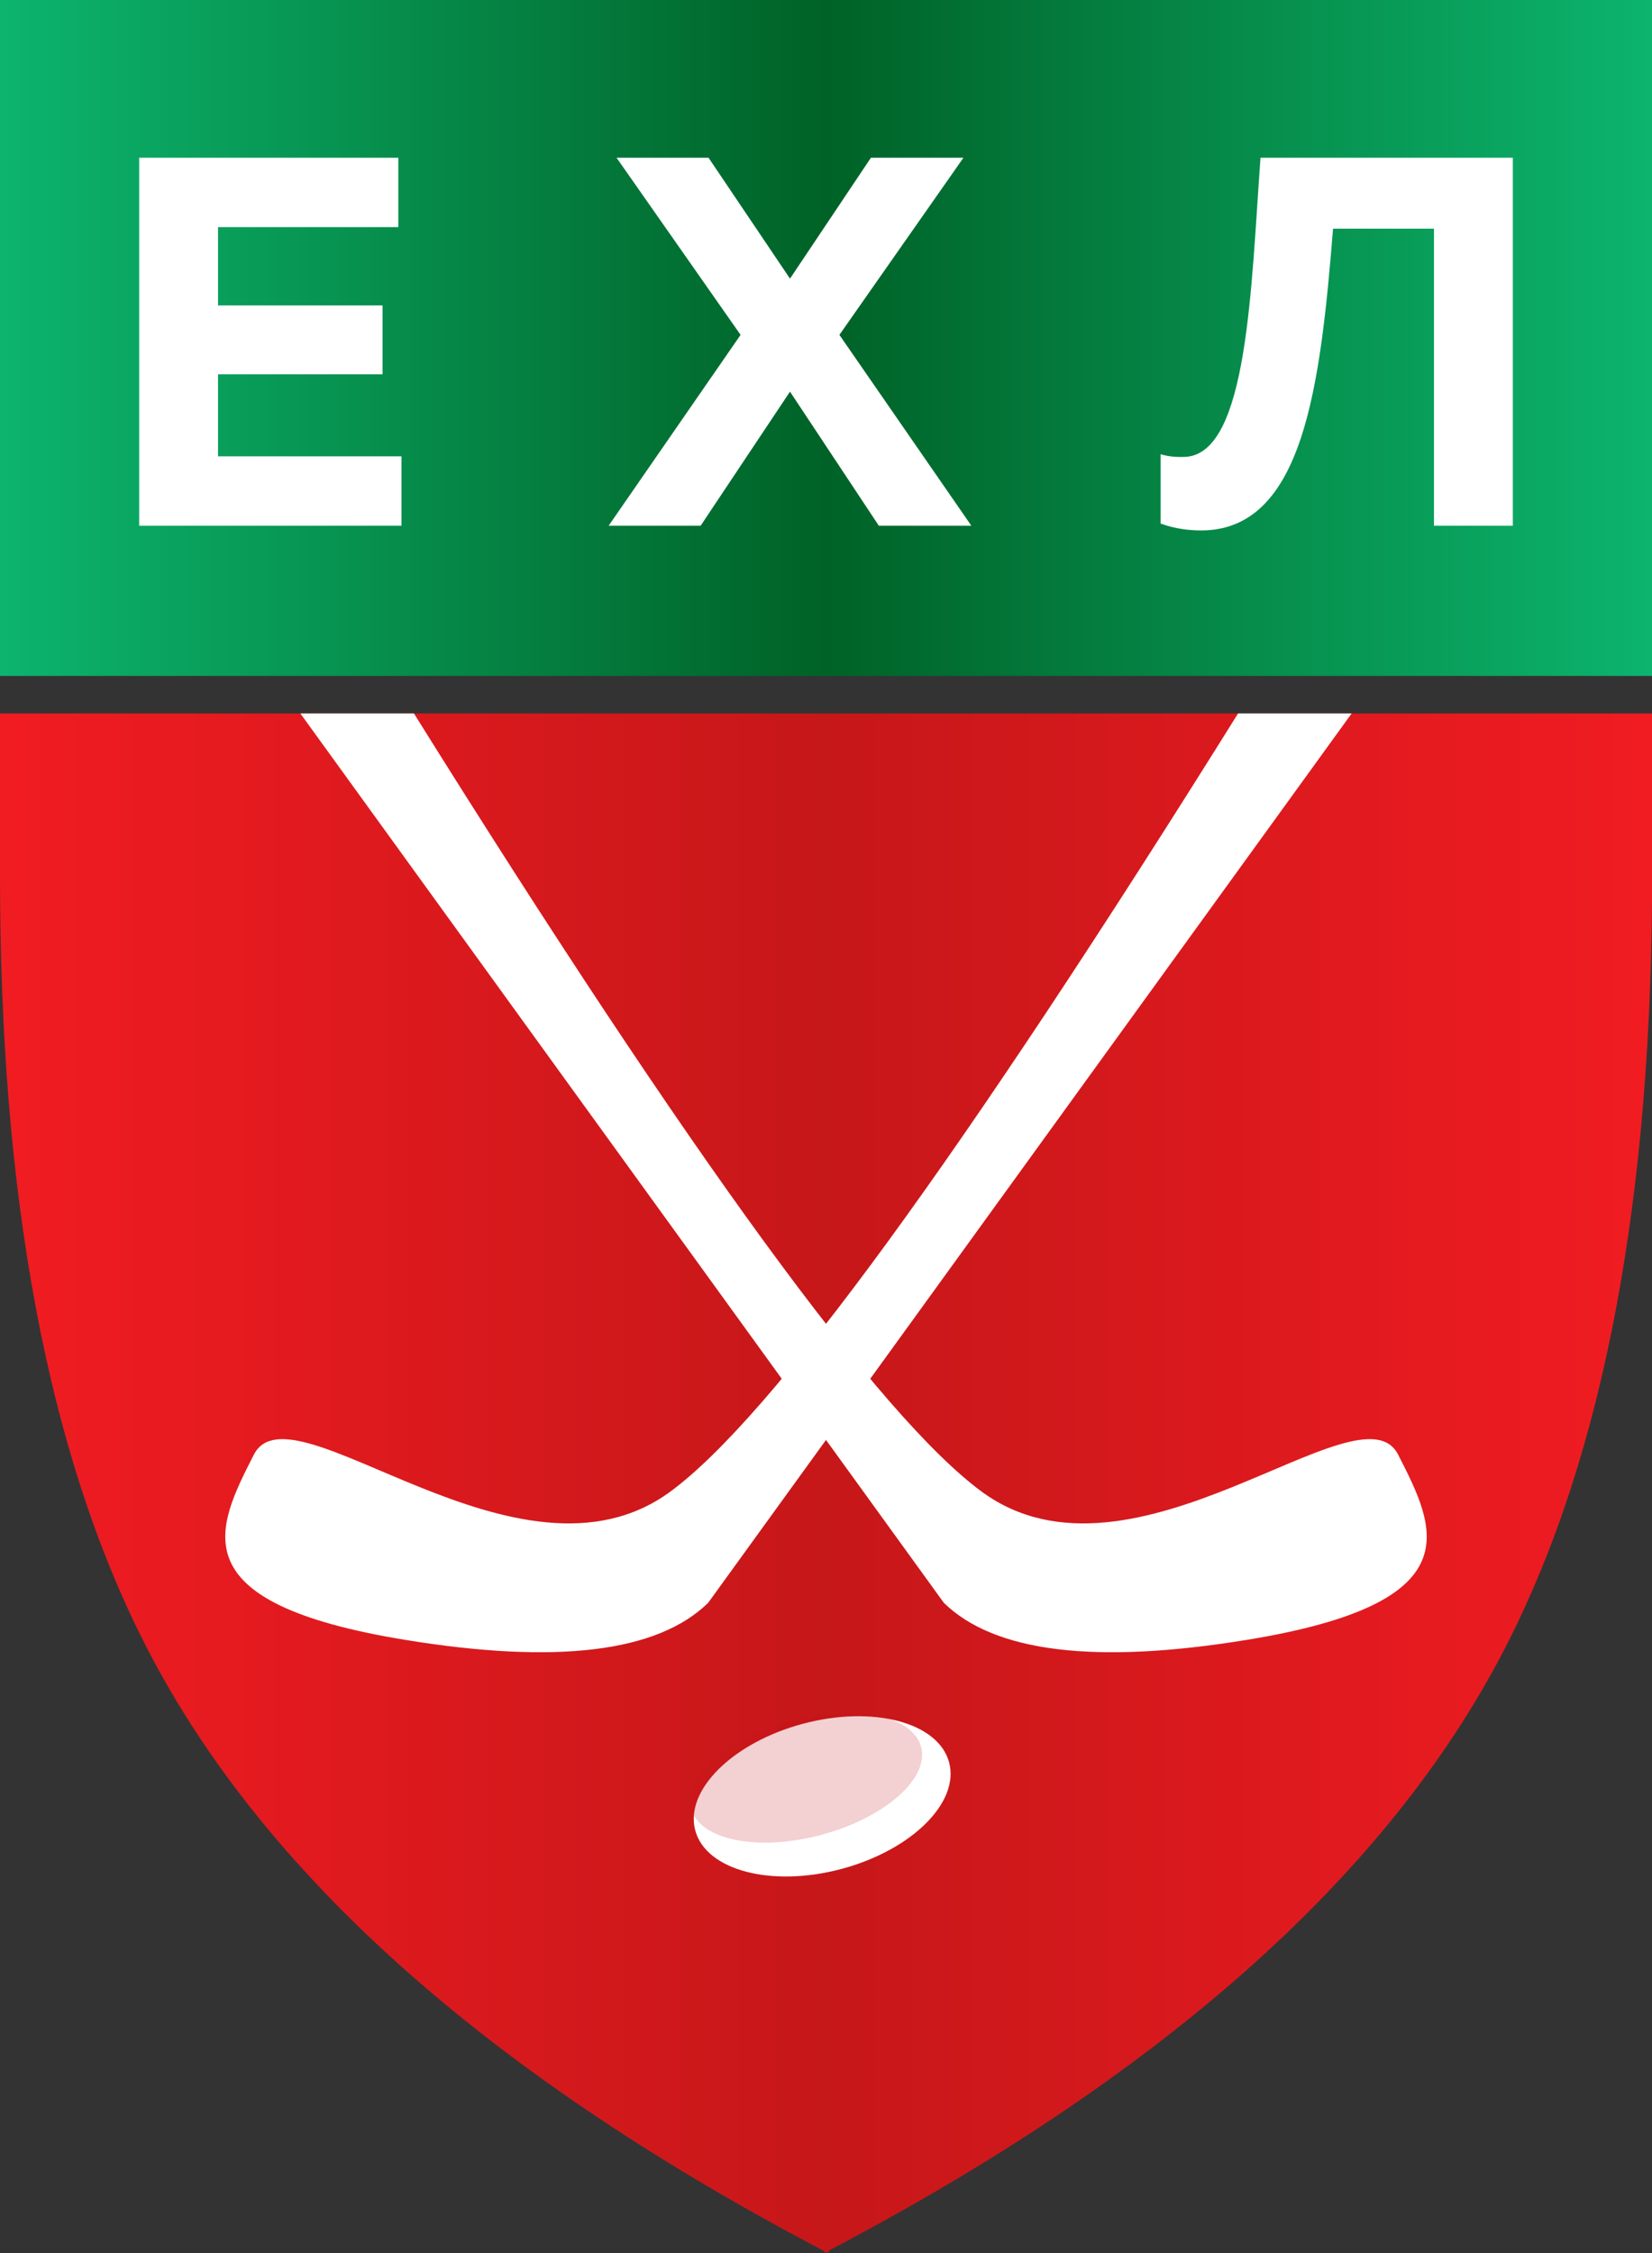
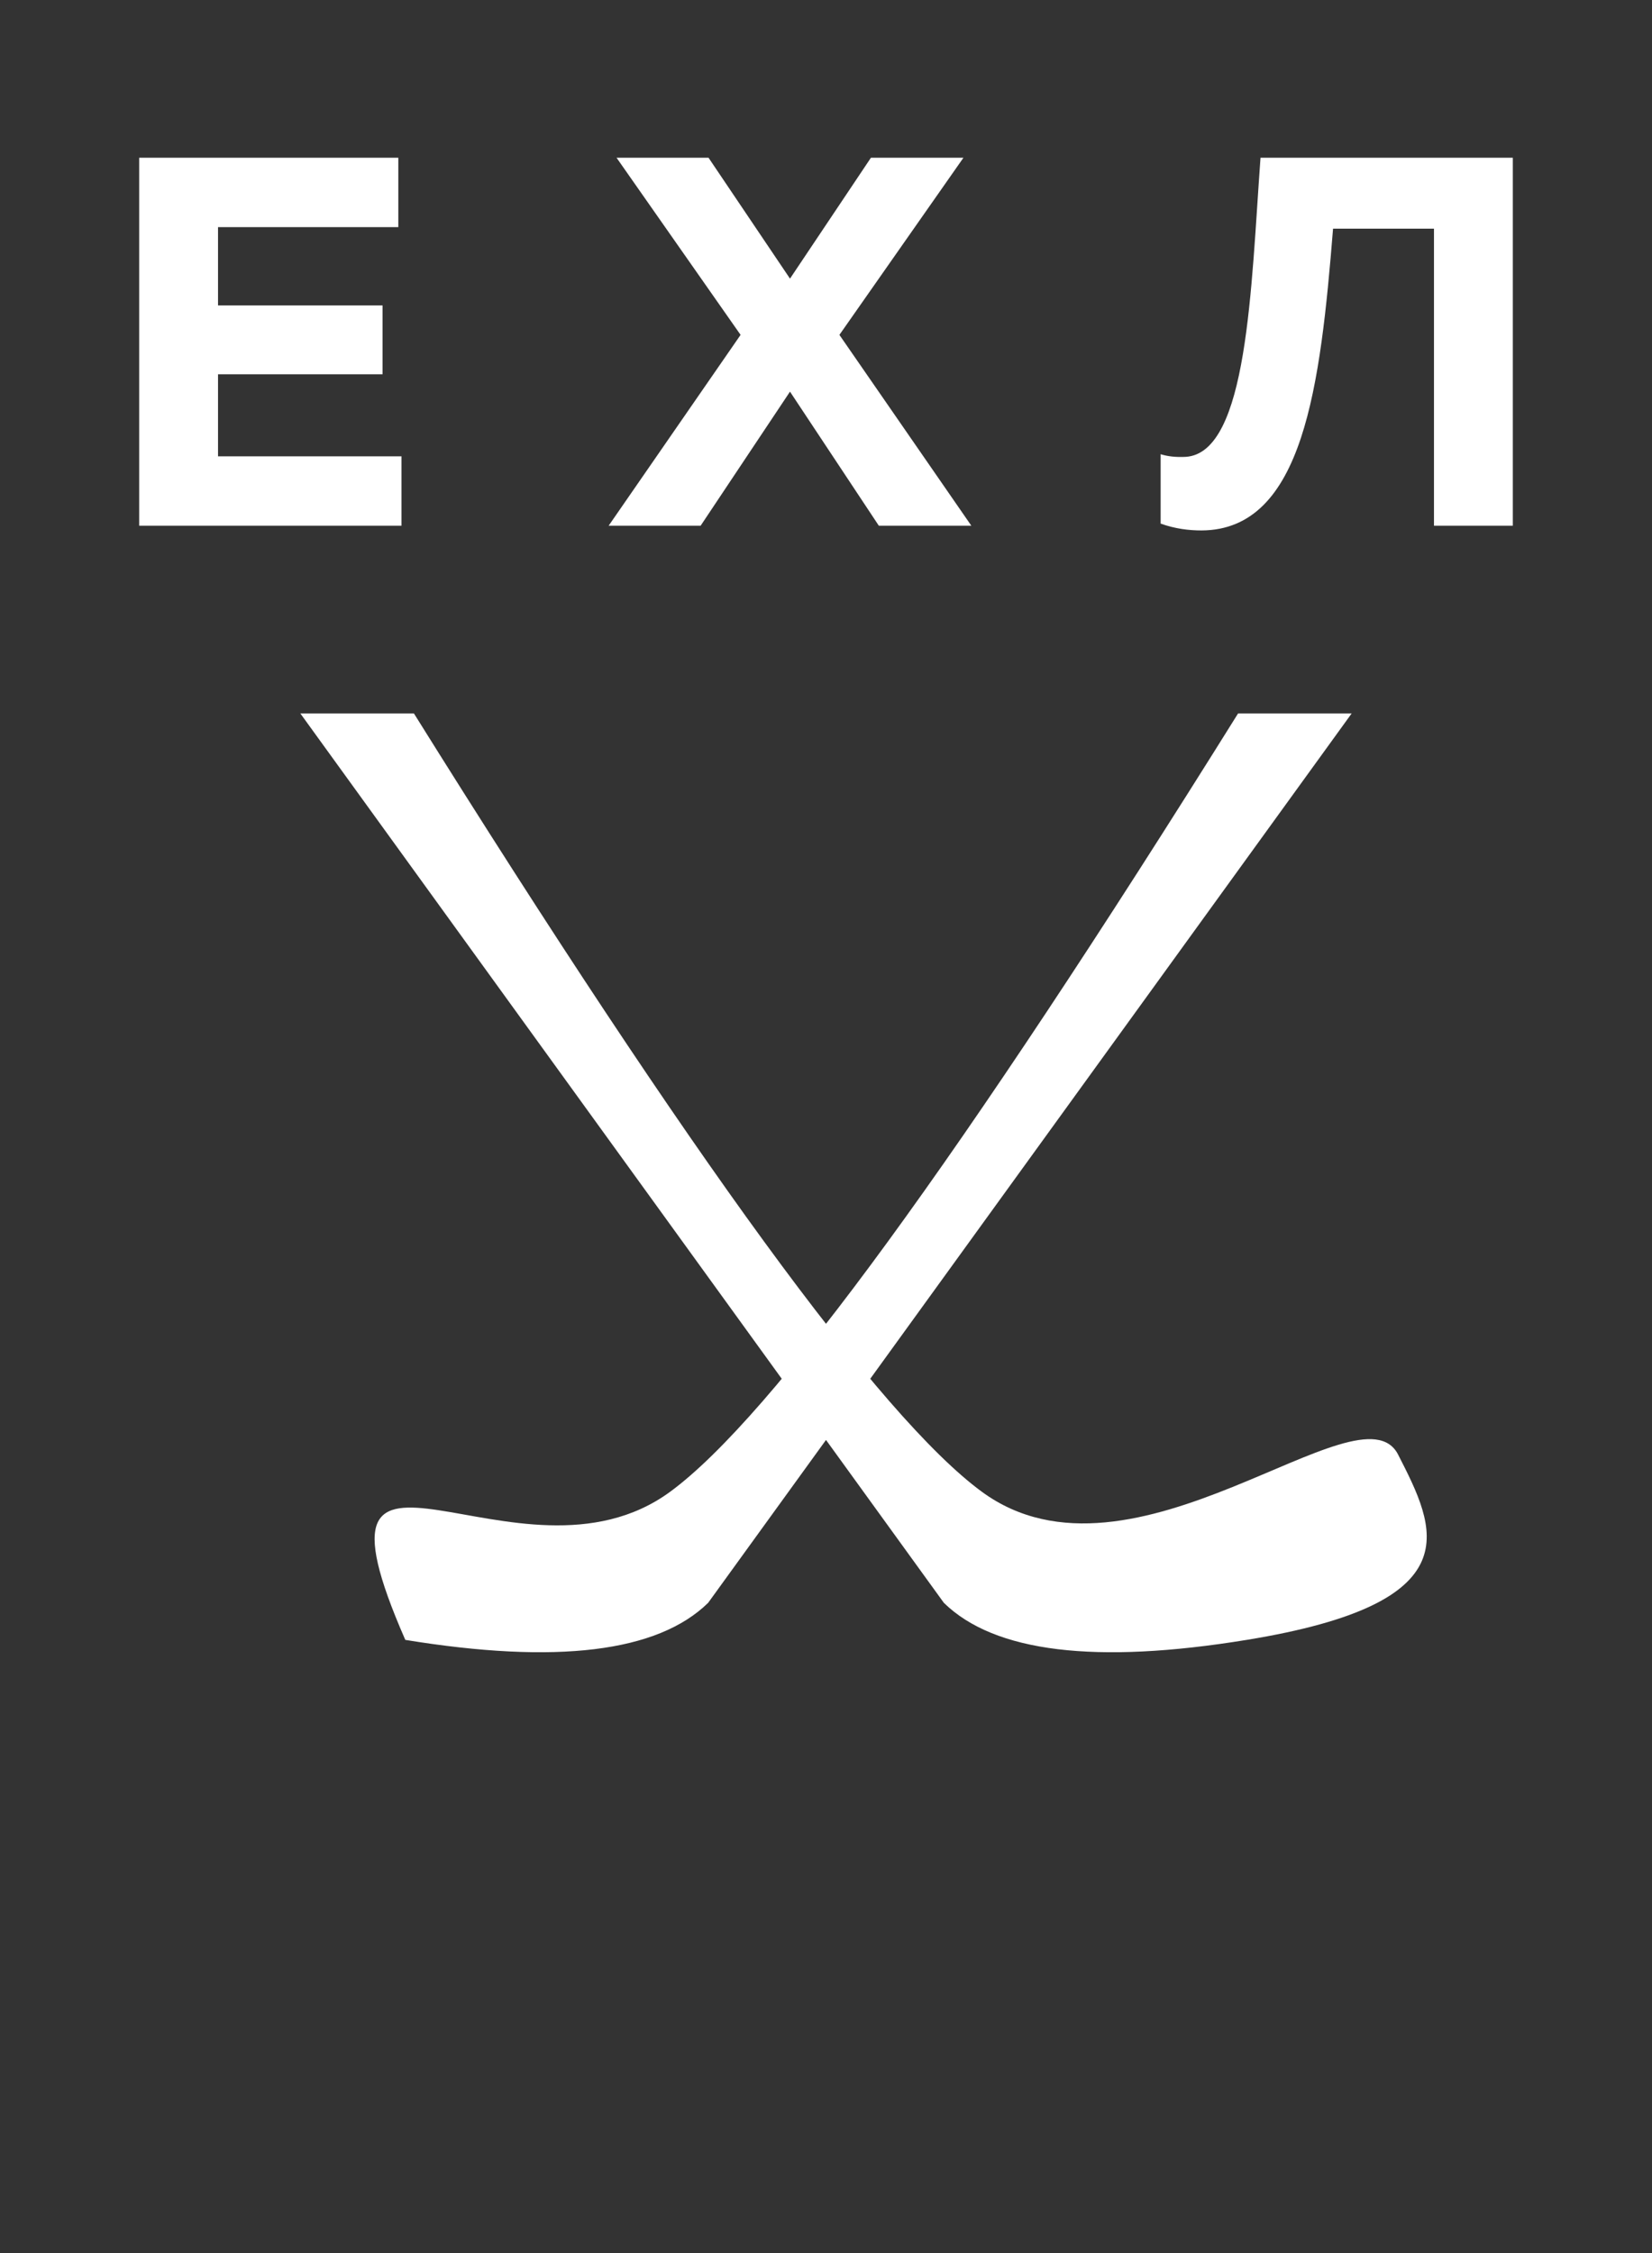
<svg xmlns="http://www.w3.org/2000/svg" width="44px" height="60px" viewBox="0 0 44 60" version="1.1">
  <rect x="0" y="0" width="44" height="60" fill="#333333" stroke="none" />
  <title>Group-4</title>
  <desc>Created with Sketch.</desc>
  <defs>
    <linearGradient x1="0%" y1="27.08%" x2="100%" y2="27.08%" id="linearGradient-1">
      <stop stop-color="#F11C22" offset="0%" />
      <stop stop-color="#C61719" offset="49.971%" />
      <stop stop-color="#F11C22" offset="100%" />
    </linearGradient>
    <linearGradient x1="100%" y1="50%" x2="0%" y2="50%" id="linearGradient-2">
      <stop stop-color="#0CB56E" offset="0%" />
      <stop stop-color="#006227" offset="49.997%" />
      <stop stop-color="#0CB56E" offset="100%" />
    </linearGradient>
  </defs>
  <g id="WORKFLOW_SKY" stroke="none" stroke-width="1" fill="none" fill-rule="evenodd">
    <g id="Homepage" transform="translate(-1189, -2165)" fill-rule="nonzero">
      <g id="Clients" transform="translate(130, 1812)">
        <g id="cl10ehlcolor" transform="translate(1020, 353)">
          <g id="Group-4" transform="translate(39, 0)">
-             <path d="M44,23.347 C44,23.347 44,23.347 44,23.347 L44,24 C43.932,32.515 42.568,39.259 39.906,44.231 C36.76,50.107 30.823,55.338 22.094,59.924 C22.08,59.949 22.066,59.975 22.052,60 C22.034,59.991 22.017,59.982 22,59.973 C21.983,59.982 21.966,59.991 21.948,60 C21.951,59.983 21.953,59.967 21.956,59.95 C13.199,55.358 7.245,50.118 4.094,44.231 C1.432,39.259 0.068,32.515 0.003,24 L0,23.347 C6.00084733e-12,23.347 6.01050182e-12,23.347 6.02016795e-12,23.347 L0,19 L44,19 L44,23.347 Z" id="Combined-Shape" fill="url(#linearGradient-1)" />
            <g id="Group-3">
-               <polygon id="Rectangle-2" fill="url(#linearGradient-2)" points="0 0 44 0 44 18 0 18" />
              <path d="M3.707,4.2 L10.609,4.2 L10.609,6.048 L5.807,6.048 L5.807,8.134 L10.189,8.134 L10.189,9.968 L5.807,9.968 L5.807,12.152 L10.693,12.152 L10.693,14 L3.707,14 L3.707,4.2 Z M18.661,14 L16.211,14 L19.725,8.918 L16.421,4.2 L18.871,4.2 L21.041,7.42 L23.197,4.2 L25.661,4.2 L22.357,8.918 L25.871,14 L23.407,14 L21.041,10.43 L18.661,14 Z M33.573,4.2 L40.293,4.2 L40.293,14 L38.193,14 L38.193,6.09 L35.505,6.09 C35.169,10.262 34.721,14.112 32.005,14.126 C31.669,14.126 31.305,14.084 30.913,13.944 L30.913,12.096 C31.095,12.152 31.305,12.18 31.585,12.166 C33.237,12.054 33.321,7.644 33.573,4.2 Z" id="ЕХЛ" fill="#FFFFFF" />
            </g>
-             <path d="M36,19 L18.861,42.684 C17.516,44 14.828,44.329 10.795,43.671 C4.746,42.684 5.754,40.711 6.762,38.737 C7.77,36.763 13.82,42.684 17.852,39.724 C20.541,37.75 25.582,30.842 32.975,19 L36,19 Z" id="Path-2" fill="#FFFFFF" />
+             <path d="M36,19 L18.861,42.684 C17.516,44 14.828,44.329 10.795,43.671 C7.77,36.763 13.82,42.684 17.852,39.724 C20.541,37.75 25.582,30.842 32.975,19 L36,19 Z" id="Path-2" fill="#FFFFFF" />
            <path d="M38,19 L20.861,42.684 C19.516,44 16.828,44.329 12.795,43.671 C6.746,42.684 7.754,40.711 8.762,38.737 C9.77,36.763 15.82,42.684 19.852,39.724 C22.541,37.75 27.582,30.842 34.975,19 L38,19 Z" id="Path-2-Copy" fill="#FFFFFF" transform="translate(23, 31.5) scale(-1, 1) translate(-23, -31.5) " />
-             <ellipse id="Oval" fill="#FFFFFF" transform="translate(21.898, 47.838) rotate(-15) translate(-21.898, -47.838) " cx="21.898" cy="47.838" rx="3.5" ry="2" />
-             <ellipse id="Oval-Copy" fill="#C61719" opacity="0.2" transform="translate(21.47, 47.342) rotate(-15) translate(-21.47, -47.342) " cx="21.47" cy="47.342" rx="3.171" ry="1.574" />
          </g>
        </g>
      </g>
    </g>
  </g>
</svg>